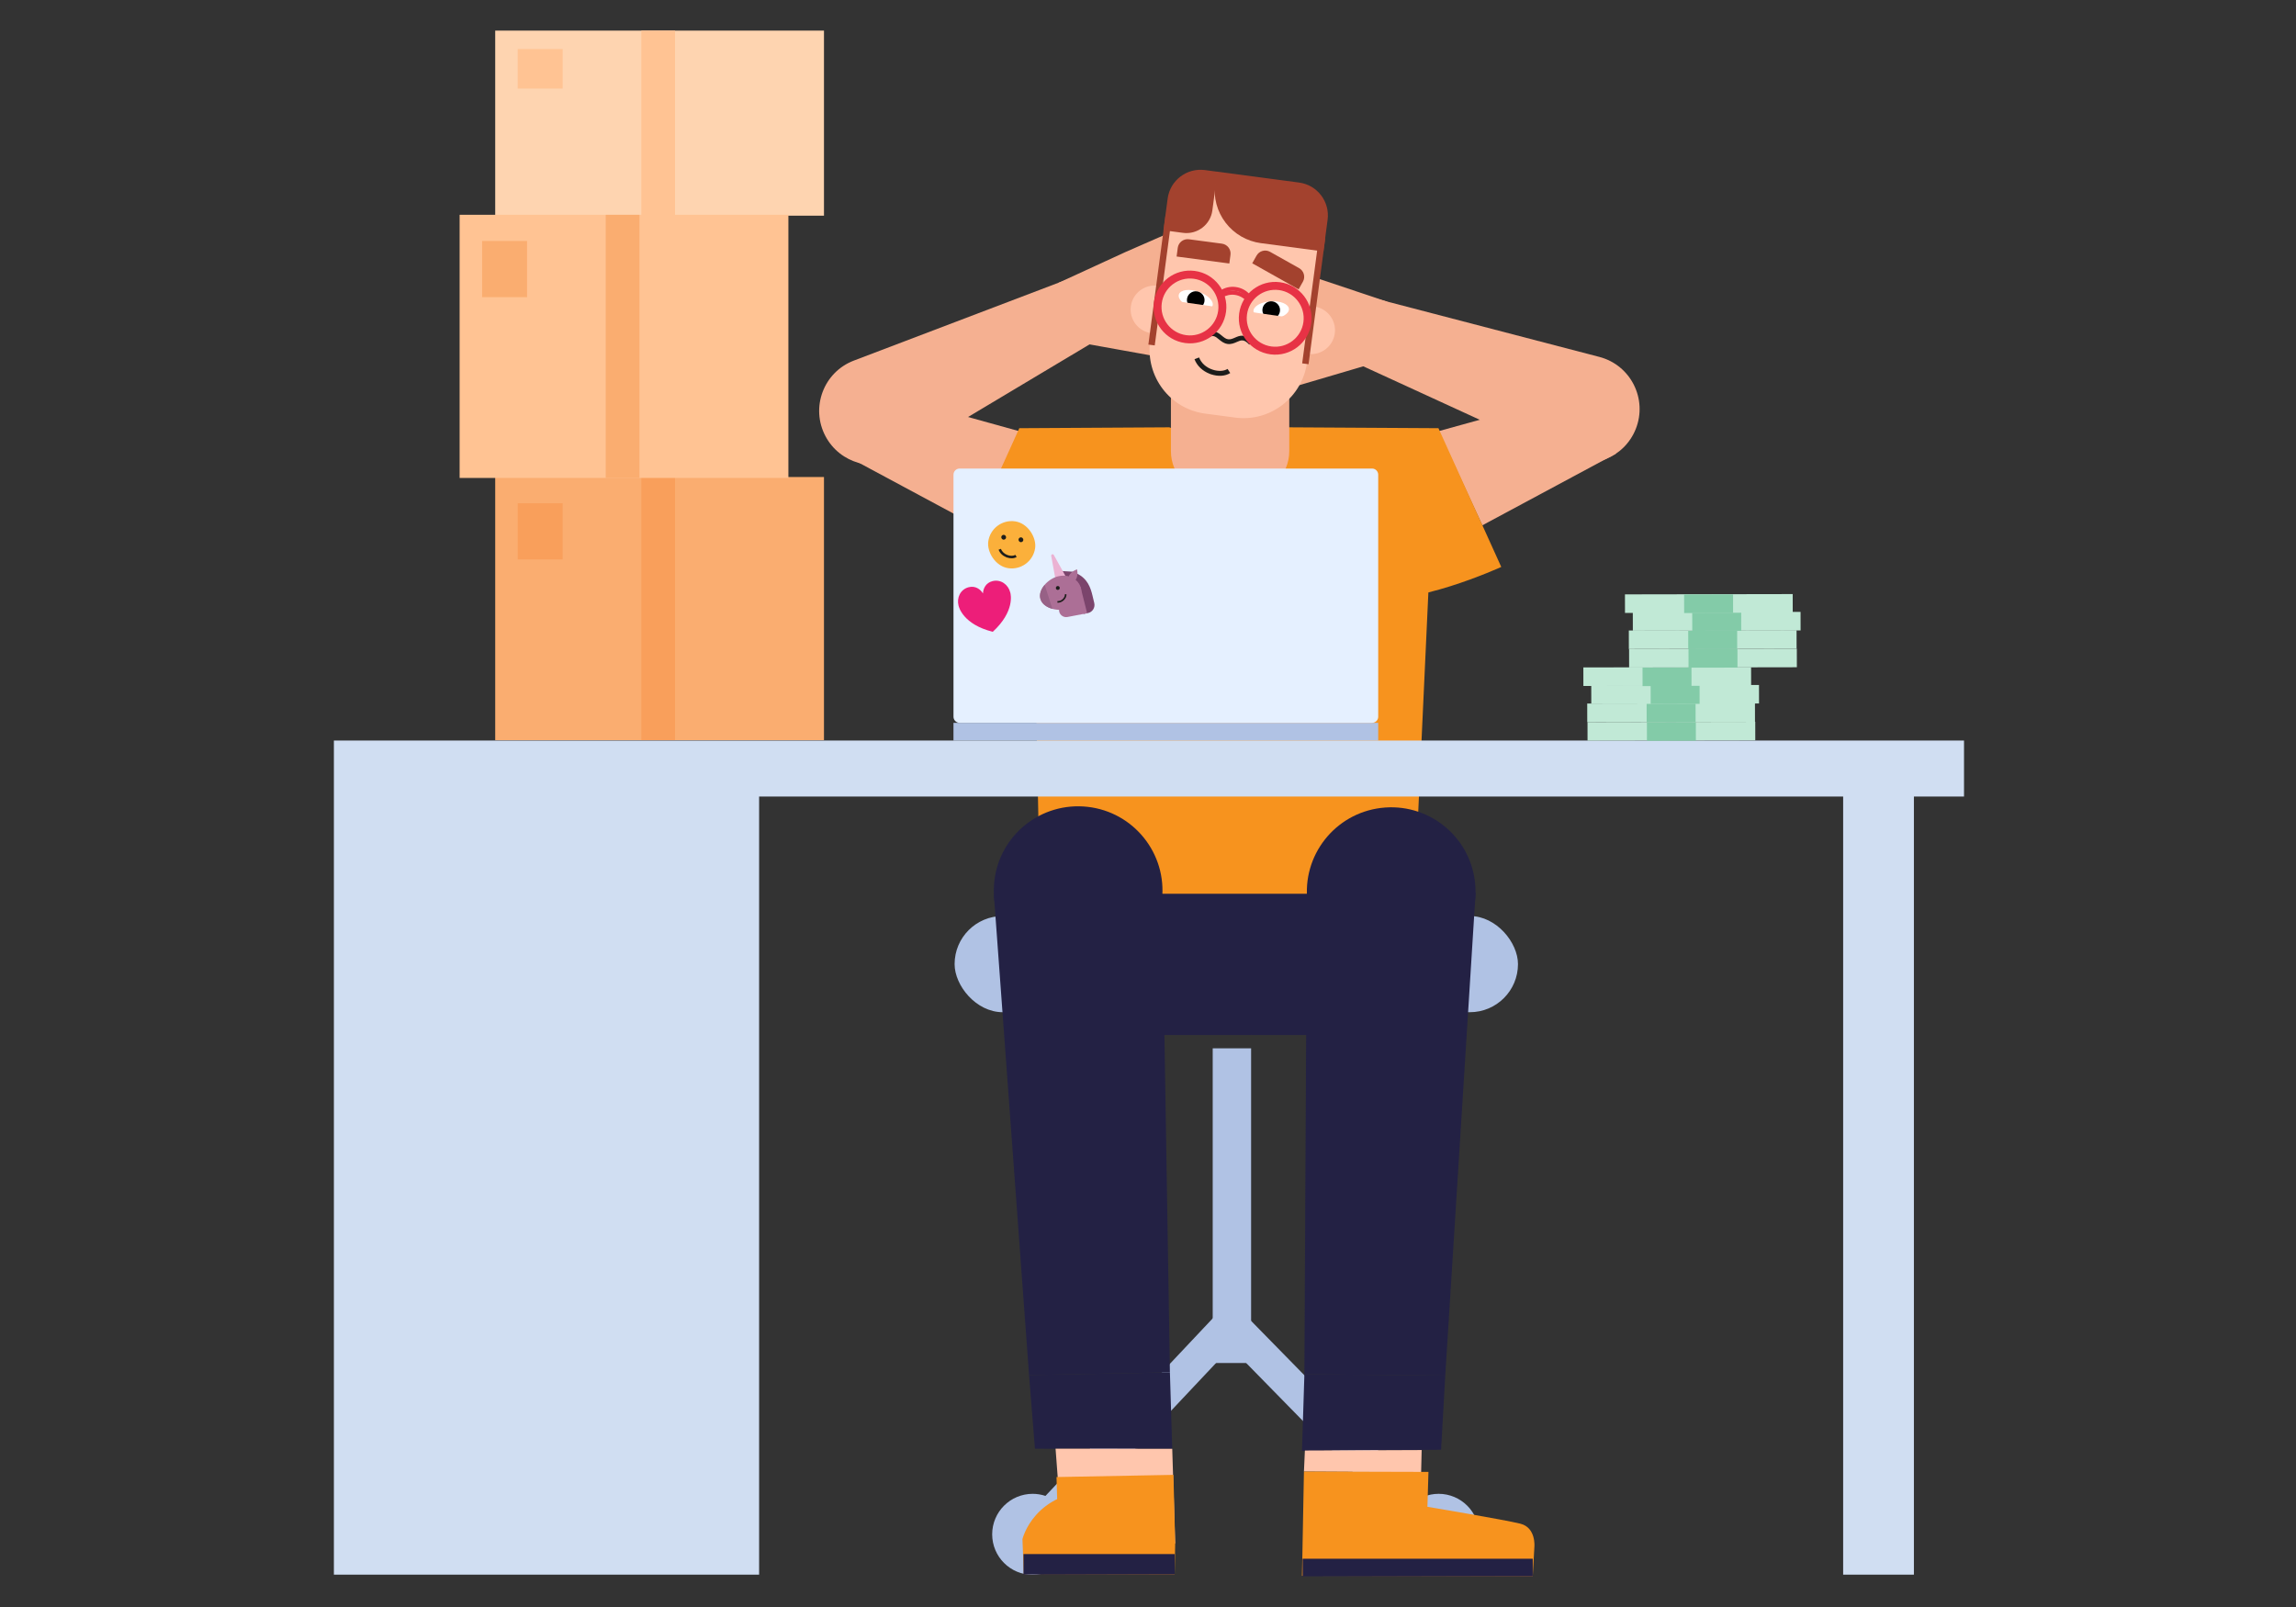
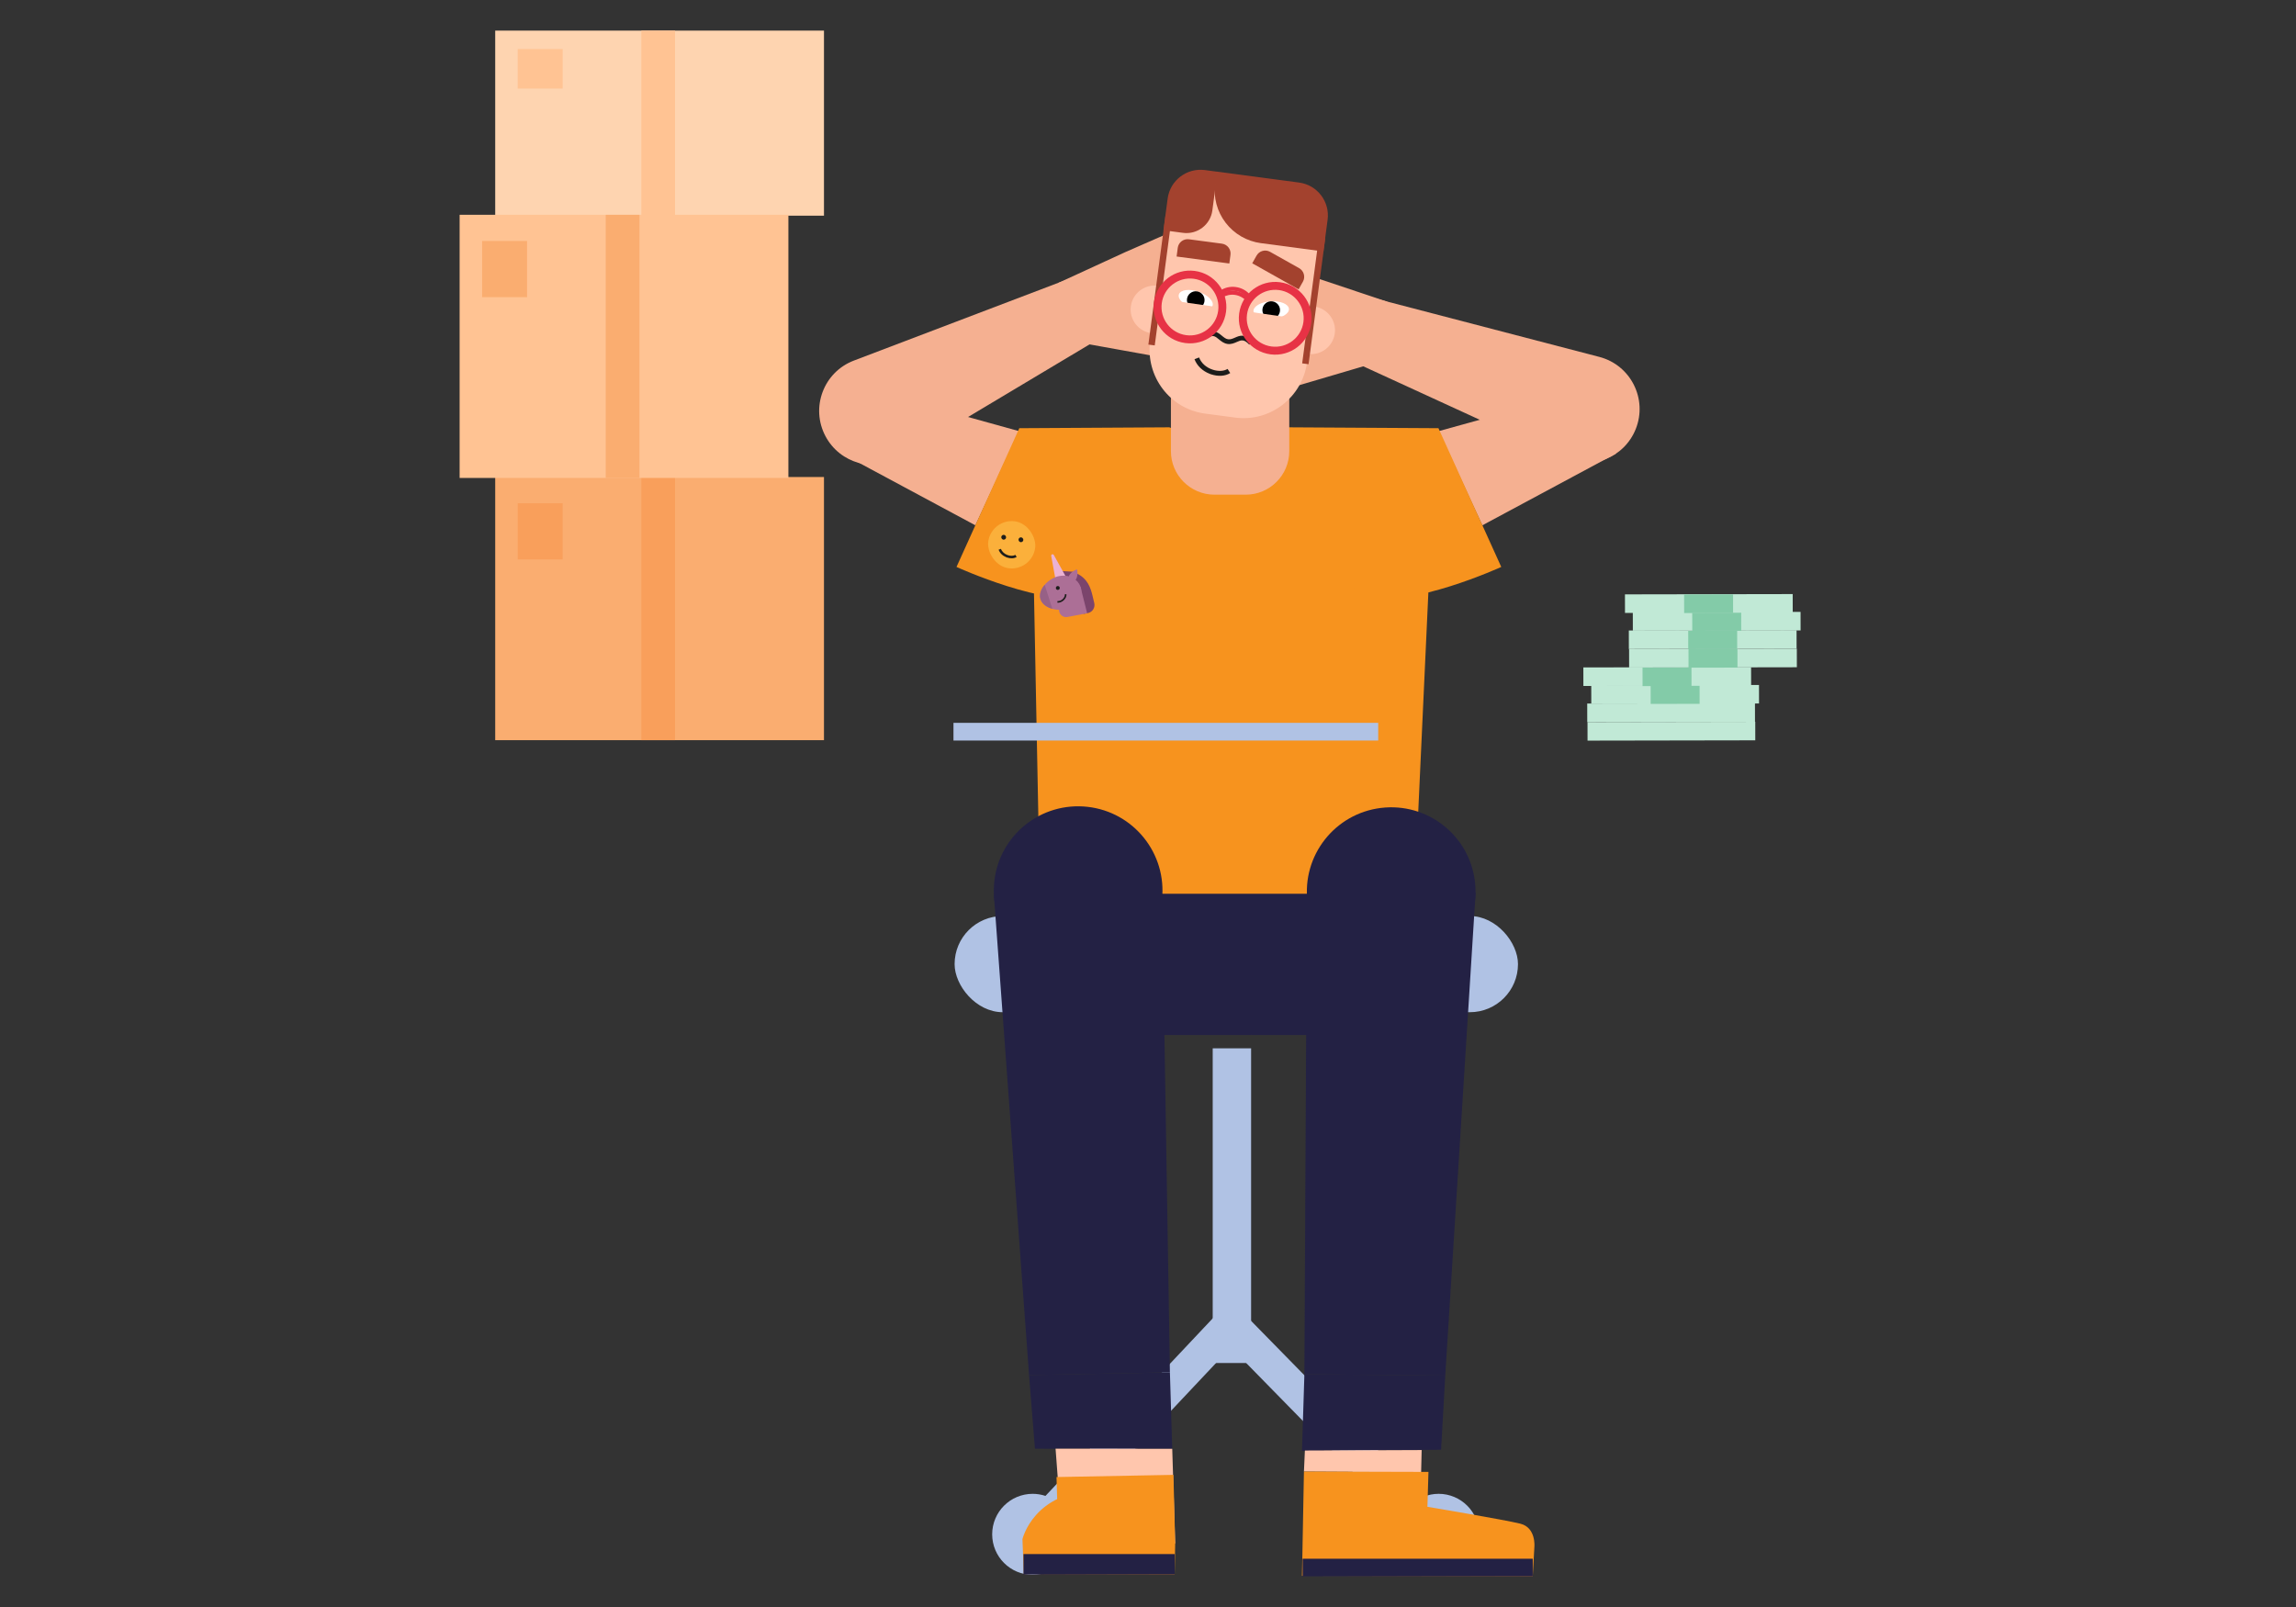
<svg xmlns="http://www.w3.org/2000/svg" id="Layer_1" data-name="Layer 1" viewBox="0 0 1200 840">
  <rect x="0" y="0" width="1200" height="840" fill="#333333" stroke="none" />
  <defs>
    <style>
      .cls-1 {
        fill-rule: evenodd;
      }

      .cls-1, .cls-2 {
        fill: #a3422e;
      }

      .cls-3 {
        fill: #ffa28f;
      }

      .cls-4 {
        fill: #976186;
      }

      .cls-5 {
        fill: #232144;
      }

      .cls-6 {
        fill: #e73245;
      }

      .cls-7 {
        fill: #ffc6ad;
      }

      .cls-8 {
        fill: #232144;
      }

      .cls-9 {
        fill: #ed1e79;
      }

      .cls-10 {
        fill: #1d1d1b;
      }

      .cls-11 {
        fill: #f5b091;
      }

      .cls-12 {
        fill: #c1e9d6;
      }

      .cls-13 {
        fill: #fff;
      }

      .cls-14 {
        fill: #b0c2e4;
      }

      .cls-15 {
        fill: #ac6f96;
      }

      .cls-16 {
        fill: #f7931e;
      }

      .cls-17 {
        fill: #ffc393;
      }

      .cls-18 {
        fill: #7b446c;
      }

      .cls-19 {
        fill: #ebb2d3;
      }

      .cls-20 {
        fill: #83cba8;
      }

      .cls-21 {
        fill: #fbb03b;
      }

      .cls-22 {
        fill: #f99f5b;
      }

      .cls-23 {
        fill: #d0def2;
      }

      .cls-24 {
        fill: #fbb03b;
      }

      .cls-25 {
        fill: #faad70;
      }

      .cls-26 {
        fill: #fed4b0;
      }

      .cls-27 {
        fill: #e5f0ff;
      }
    </style>
  </defs>
  <rect class="cls-14" x="498.92" y="478.82" width="294.45" height="50.27" rx="25.14" ry="25.14" />
  <g>
    <g>
      <g>
        <polygon class="cls-11" points="532.58 225.36 509.79 274.59 439.94 237.08 494.23 214.73 532.58 225.36" />
        <path class="cls-11" d="M582.01,147.95l42.21-18.52c2.91-1.27,4.23-4.66,2.95-7.57l-.33-.75c-1.28-2.9-4.66-4.22-7.57-2.95l-31.14,13.62-6.12,16.18Z" />
        <path class="cls-11" d="M470.77,239l101.9-60.91-11.52-33.32-114.88,43.71c-15.84,6.03-22.79,24.59-14.82,39.56,7.57,14.23,25.5,19.22,39.32,10.96" />
        <polygon class="cls-11" points="565.76 179.36 602.44 176.55 588.13 131.78 553.31 147.8 565.76 179.36" />
        <path class="cls-11" d="M597.91,163.97l49.65-19.29c2.96-1.15,4.42-4.48,3.27-7.44l-.3-.77c-1.15-2.96-4.48-4.42-7.43-3.27l-49.65,19.29,4.46,11.47Z" />
        <path class="cls-11" d="M598.41,175.63l47.71-18.54c2.96-1.15,4.42-4.48,3.27-7.44l-.3-.77c-1.15-2.96-4.48-4.42-7.43-3.27l-47.71,18.54,4.46,11.47Z" />
        <path class="cls-11" d="M566.32,179.45l48.63,8.76c3.29.59,6.44-1.6,7.03-4.89l.15-.85c.59-3.29-1.6-6.43-4.88-7.02l-48.64-8.77-2.29,12.76Z" />
        <path class="cls-11" d="M593.02,153.44l42.96-16.69c2.96-1.15,4.42-4.48,3.27-7.44l-.3-.77c-1.15-2.95-4.48-4.42-7.43-3.27l-42.97,16.69,4.46,11.47Z" />
        <path class="cls-16" d="M532.74,223.82l78.72-.46s-19.45,82.01-41.8,88.32c-22.35,6.32-69.75-15.33-69.75-15.33l32.83-72.53Z" />
      </g>
      <g>
        <path class="cls-16" d="M543.48,467.59l-4.39-225.05s77.28-23.27,102.41-23.27c22.89,0,108.09,24.23,108.09,24.23l-10.35,224.09h-195.75Z" />
        <rect class="cls-16" x="544.19" y="306.12" width="195.75" height="62.25" />
        <g>
          <polygon class="cls-11" points="751.95 225.36 774.74 274.59 844.6 237.08 790.31 214.73 751.95 225.36" />
          <path class="cls-11" d="M696.56,160.97l-43.96-13.84c-3.03-.95-4.71-4.18-3.75-7.21l.25-.79c.95-3.03,4.18-4.7,7.2-3.75l32.43,10.17,7.83,15.42Z" />
          <path class="cls-11" d="M817,239.44l-107.89-49.53,7.85-34.37,118.93,31.02c16.4,4.28,25.32,21.98,19.02,37.73-5.99,14.96-23.27,21.87-37.9,15.15" />
          <polygon class="cls-11" points="716.11 190.44 679.34 191.6 688.72 145.55 725.07 157.71 716.11 190.44" />
          <path class="cls-11" d="M682.49,178.61l-51.44-13.8c-3.07-.82-4.88-3.97-4.06-7.04l.21-.8c.82-3.06,3.97-4.88,7.04-4.06l51.45,13.8-3.2,11.89Z" />
          <path class="cls-11" d="M683.25,190.26l-49.43-13.26c-3.07-.82-4.88-3.97-4.06-7.04l.21-.79c.82-3.06,3.97-4.88,7.04-4.06l49.44,13.26-3.2,11.89Z" />
          <path class="cls-11" d="M715.56,190.58l-47.39,13.97c-3.21.95-6.58-.89-7.52-4.1l-.24-.83c-.94-3.2.89-6.57,4.09-7.51l47.41-13.98,3.65,12.44Z" />
          <path class="cls-11" d="M686.2,167.61l-44.52-11.94c-3.07-.82-4.88-3.97-4.06-7.04l.21-.79c.82-3.06,3.97-4.88,7.04-4.06l44.52,11.95-3.2,11.89Z" />
          <path class="cls-16" d="M751.8,223.82l-78.72-.46s19.45,82.01,41.8,88.32c22.35,6.32,69.75-15.33,69.75-15.33l-32.83-72.53Z" />
        </g>
        <path class="cls-7" d="M615.85,163.41c.91-6.85-3.91-13.13-10.76-14.04s-13.14,3.91-14.05,10.75,3.91,13.13,10.76,14.04,13.14-3.91,14.05-10.75" />
        <path class="cls-7" d="M672.81,170.96c.91-6.85,7.2-11.66,14.05-10.75s11.67,7.2,10.77,14.04c-.91,6.85-7.2,11.66-14.05,10.75s-11.67-7.2-10.76-14.04" />
        <rect class="cls-8" x="580.04" y="467.18" width="135.89" height="73.84" />
        <path class="cls-11" d="M673.83,235.84v-48.24l-61.85-.18v48.41c0,12.56,10.19,22.74,22.76,22.74h16.33c12.57,0,22.76-10.18,22.76-22.74" />
        <path class="cls-7" d="M683.15,189.22l7.56-57.02c2.45-18.48-10.4-35.42-28.69-37.85l-15.78-2.09c-18.3-2.43-35.12,10.58-37.57,29.06l-7.56,57.02c-2.45,18.48,10.4,35.42,28.7,37.85l15.78,2.09c18.3,2.43,35.12-10.58,37.57-29.06" />
        <path class="cls-13" d="M655.13,162.7c.17,2.54,4.45,4.31,9.57,3.98,5.12-.34,9.13-2.67,8.96-5.2-.17-2.54-4.45-4.32-9.57-3.98s-9.13,2.67-8.96,5.2" />
        <path d="M659.83,161.48c-.33,2.52,1.44,4.83,3.96,5.17s4.84-1.44,5.17-3.95-1.44-4.83-3.96-5.17-4.84,1.44-5.17,3.95" />
        <rect class="cls-2" x="572.04" y="144.65" width="68.56" height="3.36" transform="translate(381.54 728.15) rotate(-82.44)" />
        <path class="cls-1" d="M693.87,114.88c1.26-9.49-5.42-18.2-14.92-19.46l-43.05-5.71-.82,6.17c-.97,7.31,1.01,14.71,5.5,20.56,4.49,5.86,11.12,9.69,18.44,10.66l32.65,4.33,2.2-16.56Z" />
        <path class="cls-10" d="M632.18,195.37c-3.73-1.46-6.58-4.19-7.88-7.61l2.4-.91c1.12,2.95,3.72,5.28,7.13,6.39,2.93.96,5.9.8,7.75-.4l1.4,2.15c-2.53,1.64-6.25,1.9-9.95.69-.29-.09-.57-.2-.85-.3" />
        <path class="cls-1" d="M643.11,133.19c.18-1.37-.19-2.75-1.03-3.84-.84-1.09-2.08-1.81-3.45-1.99l-17.24-2.29c-1.37-.18-2.75.19-3.85,1.02-1.09.84-1.81,2.08-1.99,3.44l-.6,4.55,27.56,3.65.6-4.55Z" />
        <path class="cls-1" d="M680.97,147.24c.68-1.2.85-2.62.47-3.95-.37-1.33-1.26-2.45-2.46-3.13l-15.17-8.52c-1.2-.68-2.63-.85-3.95-.48-1.33.37-2.45,1.26-3.13,2.46l-2.25,4,24.23,13.62,2.25-4Z" />
        <path class="cls-10" d="M641.57,179.78c-1.92-.25-3.3-1.4-4.53-2.41-2.01-1.66-3.22-2.67-6.22-.38l-1.49-1.94c4.55-3.48,7.17-1.31,9.28.43,1.06.88,2.07,1.71,3.28,1.87s2.37-.33,3.55-.85c2.36-1.05,5.3-2.35,9.3,1.98l-1.8,1.67c-2.81-3.04-4.28-2.39-6.51-1.4-1.37.61-2.93,1.3-4.87,1.04" />
        <rect class="cls-2" x="653.32" y="155.5" width="66.49" height="3.36" transform="translate(440.48 817.12) rotate(-82.44)" />
        <path class="cls-1" d="M610.27,103.8c1.26-9.49,9.98-16.16,19.47-14.9l6.58.87-2.68,20.21c-.99,7.47-7.86,12.73-15.34,11.73l-10.23-1.36,2.2-16.56Z" />
        <path class="cls-13" d="M633.74,159.86c-.82,2.4-5.42,3-10.28,1.34-4.85-1.66-8.12-4.95-7.29-7.36.82-2.4,5.43-3.01,10.28-1.34,4.85,1.66,8.12,4.96,7.29,7.36" />
        <path d="M629.52,157.46c-.33,2.52-2.65,4.29-5.17,3.95s-4.29-2.65-3.96-5.17,2.65-4.29,5.17-3.95,4.29,2.65,3.96,5.17" />
        <g>
          <path class="cls-6" d="M637.93,151.78c.43.58.86,1.15,1.27,1.69,1.86-1.13,4.1-1.66,6.42-1.35s4.49,1.48,6,3.14l1.67-1.28c-1.85-2.09-4.42-3.55-7.4-3.95s-5.68.3-7.97,1.75Z" />
          <path class="cls-6" d="M637.66,153.8c.43.58.86,1.15,1.27,1.69,1.86-1.13,4.1-1.66,6.42-1.35s4.49,1.48,6,3.14l1.67-1.28c-1.85-2.09-4.42-3.55-7.4-3.95s-5.68.3-7.97,1.75Z" />
        </g>
        <rect class="cls-7" x="613.85" y="161.7" width="60.4" height="6.67" transform="translate(30.39 -90.82) rotate(8.26)" />
        <g>
          <path class="cls-6" d="M624.44,141.61c-10.41-1.38-19.97,5.94-21.35,16.35s5.94,19.97,16.35,21.35,19.97-5.94,21.35-16.35c1.38-10.41-5.94-19.97-16.35-21.35ZM619.98,175.2c-8.14-1.08-13.87-8.56-12.79-16.7,1.08-8.14,8.56-13.87,16.7-12.79s13.87,8.56,12.79,16.7c-1.08,8.14-8.56,13.87-16.7,12.79Z" />
          <path class="cls-6" d="M668.99,147.52c-10.41-1.38-19.97,5.94-21.35,16.35s5.94,19.97,16.35,21.35,19.97-5.94,21.35-16.35c1.38-10.41-5.94-19.97-16.35-21.35ZM664.53,181.11c-8.14-1.08-13.87-8.56-12.79-16.7,1.08-8.14,8.56-13.87,16.7-12.79s13.87,8.56,12.79,16.7-8.56,13.87-16.7,12.79Z" />
        </g>
      </g>
    </g>
    <g>
      <rect class="cls-14" x="498.33" y="377.84" width="221.99" height="9.25" />
-       <path class="cls-27" d="M717.12,244.92h-215.58c-1.77,0-3.2,1.43-3.2,3.2v126.52c0,1.77,1.43,3.2,3.2,3.2h215.58c1.77,0,3.2-1.43,3.2-3.2v-126.52c0-1.77-1.44-3.2-3.2-3.2" />
    </g>
    <g>
      <g>
        <path class="cls-14" d="M751.87,780.84c-2.8,0-5.46.56-7.9,1.54l-91.06-92.93-12.7,11.68,91.78,93.7c-.81,2.24-1.28,4.65-1.28,7.18,0,11.69,9.48,21.17,21.17,21.17s21.17-9.48,21.17-21.17-9.48-21.17-21.17-21.17" />
        <path class="cls-14" d="M648.01,699.24l-12.71-11.68-88.89,94.37c-2.1-.7-4.35-1.09-6.68-1.09-11.69,0-21.17,9.48-21.17,21.17s9.48,21.17,21.17,21.17,21.17-9.48,21.17-21.17c0-3-.63-5.84-1.75-8.43l88.86-94.34Z" />
        <polygon class="cls-24" points="654.1 540.91 654.02 540.53 654.01 540.53 654.1 540.91" />
        <path class="cls-3" d="M414.52,754.1c-.16-.04-.31-.1-.46-.15.16.05.31.1.46.15" />
        <path class="cls-3" d="M410.27,752.41c-.14-.07-.27-.15-.4-.22.14.07.27.15.4.22" />
        <path class="cls-3" d="M412.52,753.43c-.15-.06-.31-.11-.46-.18.15.06.31.12.46.18" />
        <path class="cls-3" d="M416.96,754.63c-.24-.04-.47-.08-.71-.12.23.04.47.09.71.12" />
      </g>
-       <polygon class="cls-23" points="1026.49 387.09 174.51 387.09 174.51 416.36 174.51 823.09 396.75 823.09 396.75 416.36 963.32 416.36 963.32 823.09 1000.3 823.09 1000.3 416.36 1026.49 416.36 1026.49 387.09" />
      <g>
        <path class="cls-5" d="M607.29,470.41c-2.71,24.17-24.52,41.56-48.71,38.84-21.09-2.37-37.04-19.24-38.97-39.55-.28-2.98-.27-6.03.08-9.12,2.71-24.17,24.52-41.56,48.71-38.84,24.19,2.71,41.6,24.51,38.89,48.67" />
        <g>
          <polygon class="cls-5" points="537.84 718.77 611.45 717.34 607.38 467.07 519.46 467.83 537.84 718.77" />
          <polygon class="cls-5" points="537.84 718.77 540.91 757.26 612.67 757.32 611.45 717.34 537.84 718.77" />
          <polygon class="cls-7" points="612.67 757.32 614.2 806.72 555.26 805.03 551.69 757.24 612.67 757.32" />
          <path class="cls-16" d="M535.1,822.76l-.72-18.23s5.91-25.18,39.2-25.45c33.29-.26,40.63,27.64,40.63,27.64l-.29,16.28-78.82-.23Z" />
          <polygon class="cls-16" points="552.18 772.07 613.29 770.93 614.21 806.72 552.97 798 552.18 772.07" />
        </g>
      </g>
      <g>
        <path class="cls-5" d="M683.36,471.39c2.96,24.14,24.95,41.3,49.11,38.34,21.07-2.58,36.84-19.62,38.56-39.95.25-2.98.2-6.03-.18-9.12-2.96-24.14-24.95-41.3-49.11-38.34-24.16,2.96-41.34,24.93-38.38,49.07" />
        <polygon class="cls-5" points="755.36 719.02 681.74 718.34 683.03 466.58 771.23 466.56 755.36 719.02" />
        <polygon class="cls-5" points="681.74 718.34 755.36 719.02 753.18 757.79 680.48 758.39 681.74 718.34" />
        <polygon class="cls-7" points="682 758.2 681.5 769.2 742.75 769.54 743.03 757.96 682 758.2" />
        <path class="cls-16" d="M680.48,823.7l120.6.3.87-15.51s.94-9.97-7.34-12.04c-8.27-2.07-48.57-8.83-48.57-8.83l.54-18.24-65.08-.18-1.02,54.5Z" />
      </g>
      <rect class="cls-14" x="633.82" y="547.97" width="20.07" height="164.49" />
      <rect class="cls-5" x="680.81" y="814.77" width="120.27" height="9.23" />
      <rect class="cls-5" x="534.93" y="812.33" width="78.99" height="10.67" />
      <g>
        <rect class="cls-25" x="258.82" y="249.34" width="171.83" height="137.56" />
        <rect class="cls-22" x="270.57" y="263.05" width="23.5" height="29.37" />
        <rect class="cls-22" x="335.19" y="249.34" width="17.62" height="137.56" />
      </g>
      <g>
        <rect class="cls-26" x="258.82" y="16" width="171.83" height="96.74" />
        <rect class="cls-17" x="270.57" y="25.64" width="23.5" height="20.66" />
        <rect class="cls-17" x="335.19" y="16" width="17.62" height="96.74" />
      </g>
      <g>
        <rect class="cls-17" x="240.22" y="112.27" width="171.83" height="137.56" />
        <rect class="cls-25" x="251.97" y="125.97" width="23.5" height="29.37" />
        <rect class="cls-25" x="316.59" y="112.27" width="17.62" height="137.56" />
      </g>
      <g>
        <g>
          <rect class="cls-12" x="829.72" y="377.36" width="87.67" height="9.69" transform="translate(-.67 1.53) rotate(-.1)" />
-           <rect class="cls-20" x="860.76" y="377.48" width="25.58" height="9.69" transform="translate(-.67 1.53) rotate(-.1)" />
        </g>
        <g>
          <rect class="cls-12" x="829.57" y="367.67" width="87.67" height="9.69" transform="translate(-.65 1.52) rotate(-.1)" />
-           <rect class="cls-20" x="860.62" y="367.79" width="25.58" height="9.69" transform="translate(-.65 1.52) rotate(-.1)" />
        </g>
        <g>
          <rect class="cls-12" x="831.67" y="358.11" width="87.67" height="9.69" transform="translate(-.63 1.53) rotate(-.1)" />
          <rect class="cls-20" x="862.71" y="358.23" width="25.58" height="9.69" transform="translate(-.63 1.53) rotate(-.1)" />
        </g>
        <g>
          <rect class="cls-12" x="827.55" y="348.8" width="87.67" height="9.69" transform="translate(-.62 1.52) rotate(-.1)" />
          <rect class="cls-20" x="858.48" y="348.92" width="25.58" height="9.69" transform="translate(-.62 1.52) rotate(-.1)" />
        </g>
      </g>
      <g>
        <g>
          <rect class="cls-12" x="851.45" y="339.17" width="87.67" height="9.69" transform="translate(-.6 1.56) rotate(-.1)" />
          <rect class="cls-20" x="882.5" y="339.3" width="25.58" height="9.69" transform="translate(-.6 1.56) rotate(-.1)" />
        </g>
        <g>
          <rect class="cls-12" x="851.31" y="329.49" width="87.67" height="9.69" transform="translate(-.58 1.56) rotate(-.1)" />
          <rect class="cls-20" x="882.35" y="329.61" width="25.58" height="9.69" transform="translate(-.58 1.56) rotate(-.1)" />
        </g>
        <g>
          <rect class="cls-12" x="853.4" y="319.92" width="87.67" height="9.69" transform="translate(-.57 1.57) rotate(-.1)" />
          <rect class="cls-20" x="884.45" y="320.04" width="25.58" height="9.69" transform="translate(-.57 1.57) rotate(-.1)" />
        </g>
        <g>
          <rect class="cls-12" x="849.29" y="310.61" width="87.67" height="9.69" transform="translate(-.55 1.56) rotate(-.1)" />
          <rect class="cls-20" x="880.21" y="310.74" width="25.58" height="9.69" transform="translate(-.55 1.56) rotate(-.1)" />
        </g>
      </g>
    </g>
  </g>
-   <path class="cls-9" d="M528,309.7s0-.04-.01-.06c-1.03-4.04-4.9-6.99-9.29-5.87-3.49.89-4.87,3.92-4.96,6.44h0c-1.29-2.17-3.95-4.16-7.44-3.27-4.39,1.12-6.37,5.57-5.33,9.6,0,.02.01.04.02.06.2.88,2.51,9.82,17.88,13.65h0s0,0,0,0c0,0,0,0,0,0,0,0,0,0,0,0,0,0,0,0,0,0h0c11.65-10.74,9.39-19.69,9.14-20.56Z" />
  <g>
    <rect class="cls-21" x="516.41" y="272.37" width="24.74" height="24.74" rx="12.37" ry="12.37" transform="translate(46.44 -73.08) rotate(8.27)" />
    <rect class="cls-10" x="523.32" y="279.55" width="2.53" height="2.53" rx="1.26" ry="1.26" transform="translate(45.84 -72.52) rotate(8.27)" />
    <rect class="cls-10" x="532.33" y="280.86" width="2.53" height="2.53" rx="1.26" ry="1.26" transform="translate(46.12 -73.8) rotate(8.27)" />
    <path class="cls-10" d="M525.87,291.25c-1.89-.76-3.31-2.17-3.95-3.91l1.22-.45c.55,1.5,1.85,2.7,3.58,3.29,1.48.5,2.99.44,3.94-.15l.7,1.1c-1.29.82-3.18.92-5.05.29-.15-.05-.29-.1-.43-.16" />
  </g>
  <g>
    <g>
      <path class="cls-18" d="M553.39,301.85c0-.14.12-3.44.12-3.44l7.98.48,1.3.86c5.69,2.74,7.24,7.53,8.23,11.7l.9,3.77c.57,2.4-.97,4.79-3.39,5.25l-2.17.42" />
      <path class="cls-19" d="M551.6,302.58l-2.19-12c-.15-.82.96-1.21,1.36-.49l5.92,10.67c.82,1.47.12,3.33-1.46,3.91h0c-1.6.58-3.33-.42-3.63-2.08Z" />
      <path class="cls-15" d="M564.89,307.24c1.23,4.71-2.13,9.67-7.51,11.08s-12.41-.66-13.65-5.37,3.8-10.28,9.18-11.68c4.55-1.19,9.08.54,11.12,3.95.37.62.66,1.3.85,2.03Z" />
      <path class="cls-15" d="M568.19,320.55l-3.48-13.83-10.53,2.41-.68,9.46c-.17,2.44,2.01,4.38,4.41,3.92l10.28-1.97Z" />
      <path class="cls-15" d="M562.42,302.7c-1.26,2.26-3.08,3.64-4.06,3.09s-.77-2.83.49-5.08,4.06-3.09,4.06-3.09c0,0,.77,2.83-.49,5.08Z" />
      <path class="cls-4" d="M550,318.24l-3.98-12.57c-1.88,2.2-2.91,4.85-2.28,7.28.69,2.65,3.22,4.46,6.26,5.29Z" />
      <circle class="cls-10" cx="552.86" cy="307.34" r="1.01" />
    </g>
    <path class="cls-10" d="M555.95,313.78c-.95.89-2.15,1.34-3.33,1.24l.07-.83c1.02.08,2.07-.35,2.87-1.19.69-.72,1.06-1.61.97-2.33l.83-.11c.13.97-.32,2.1-1.19,3.01-.07.07-.14.14-.21.21" />
  </g>
</svg>